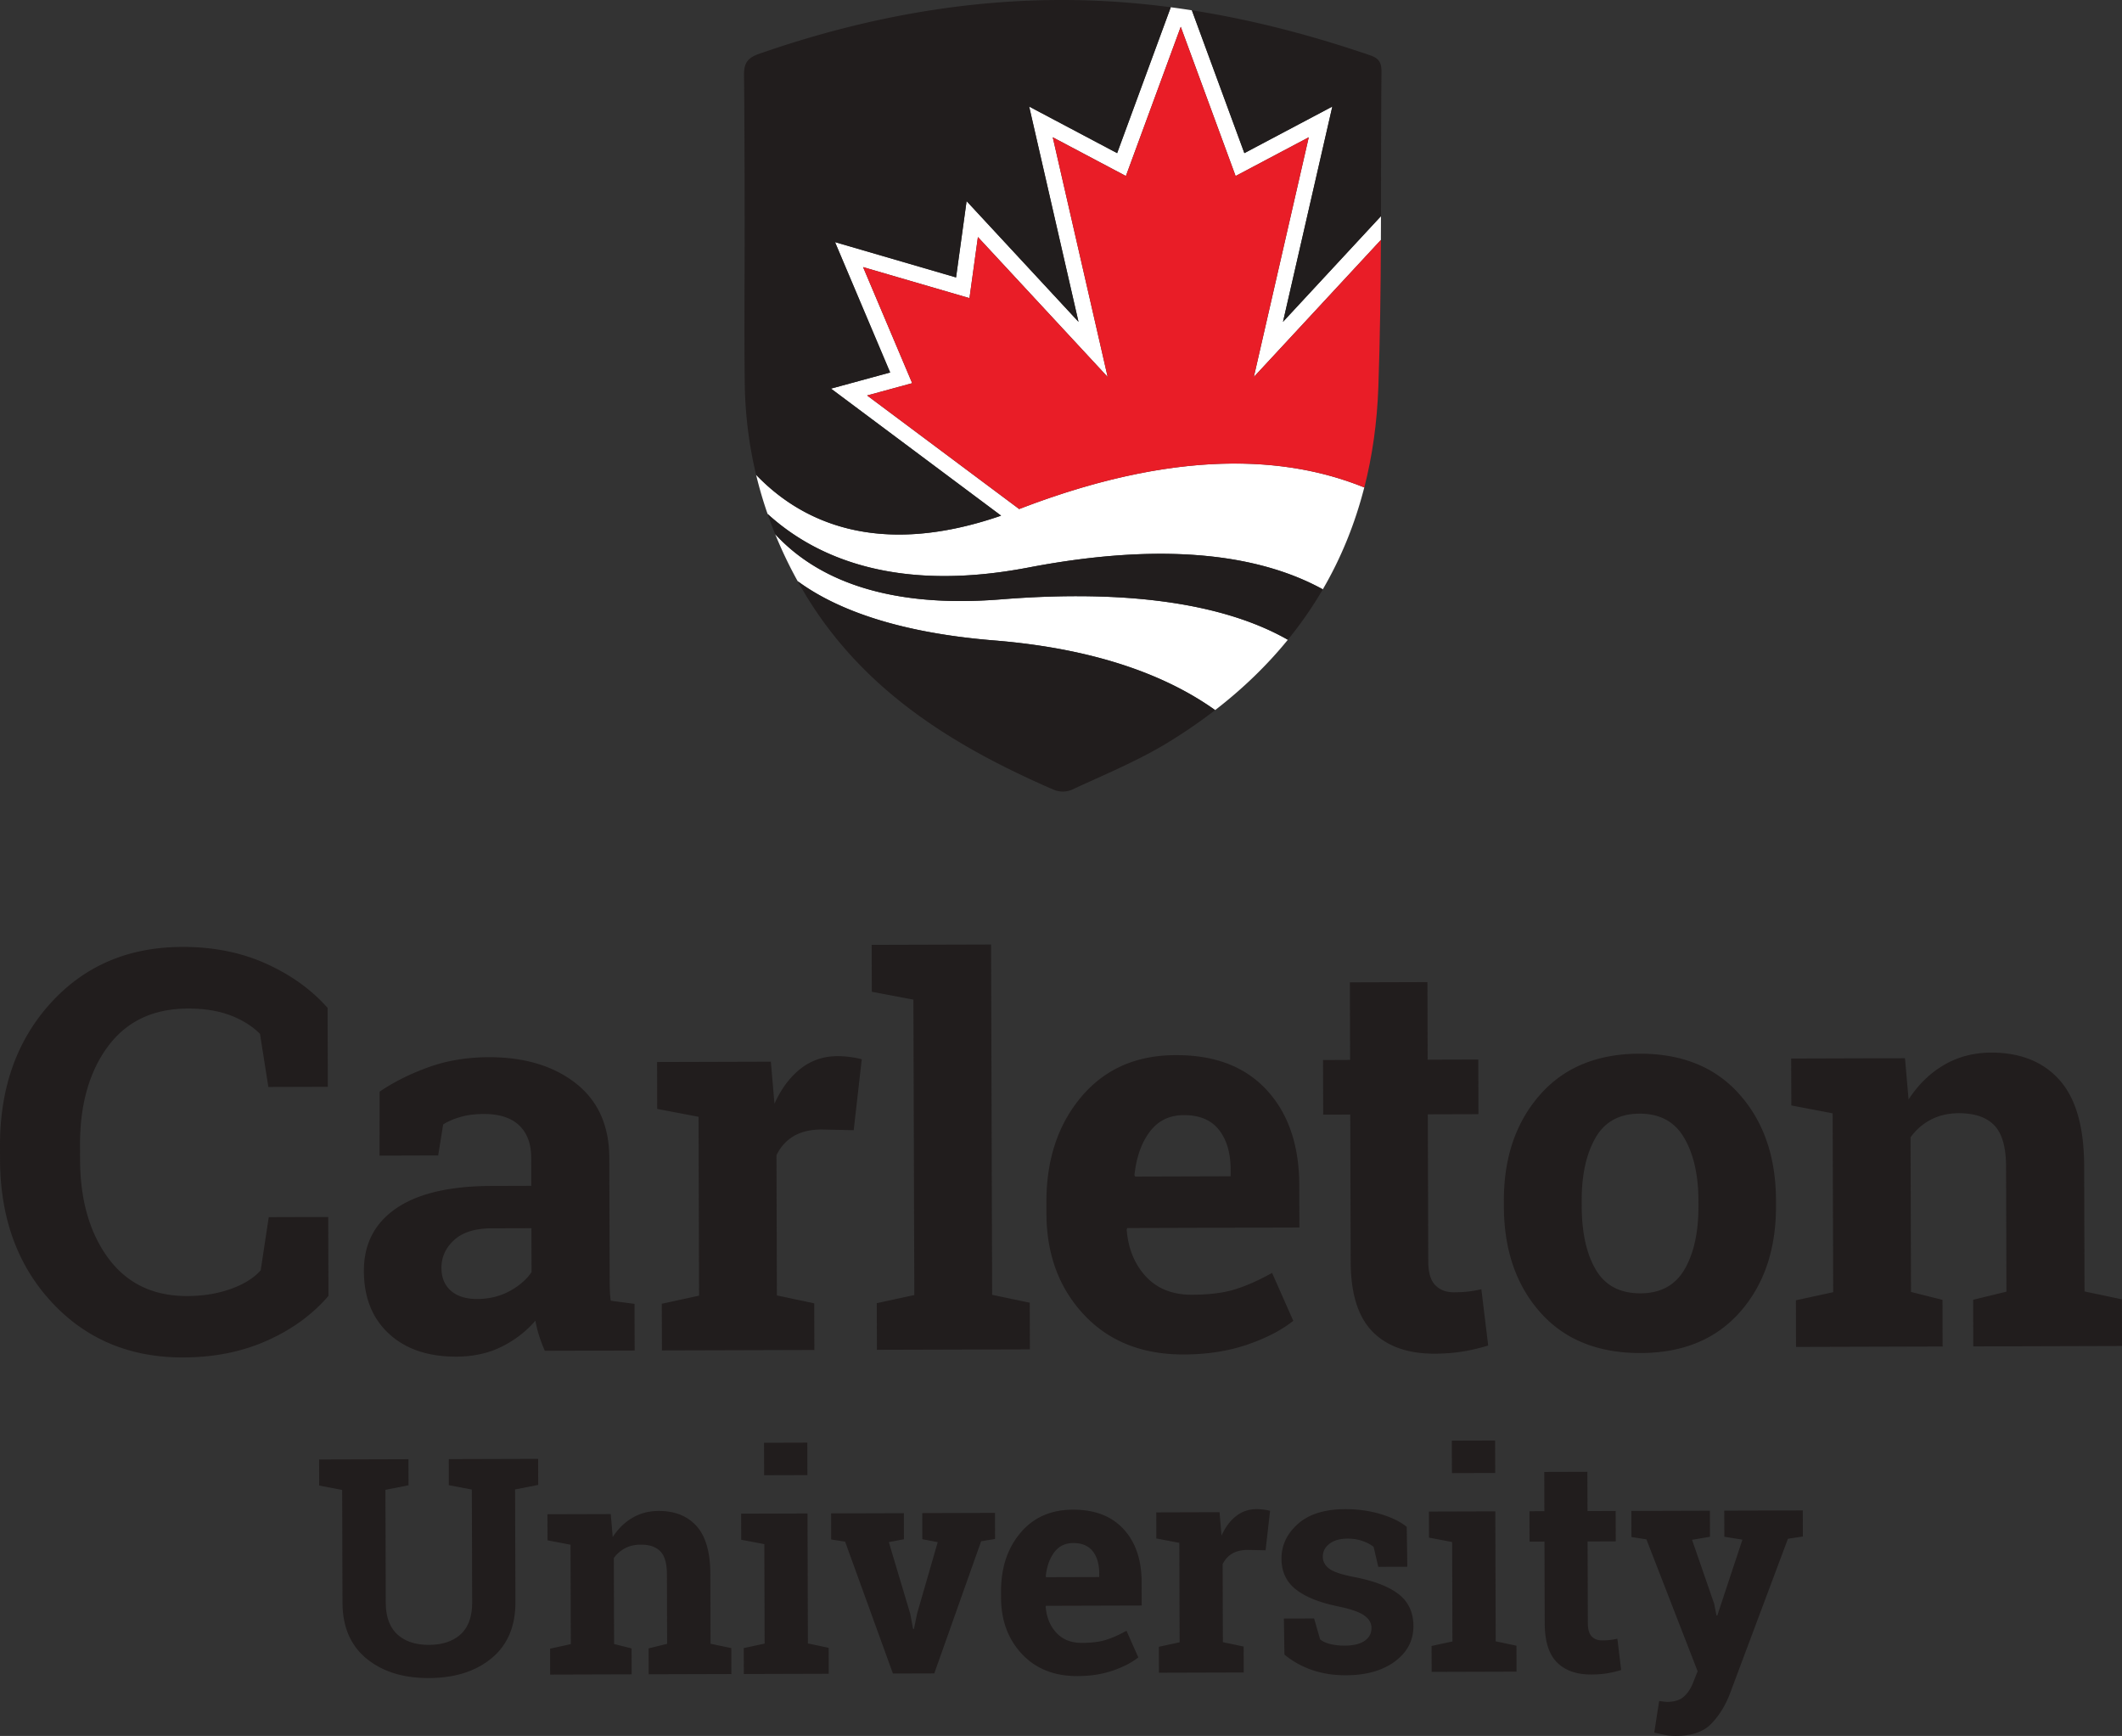
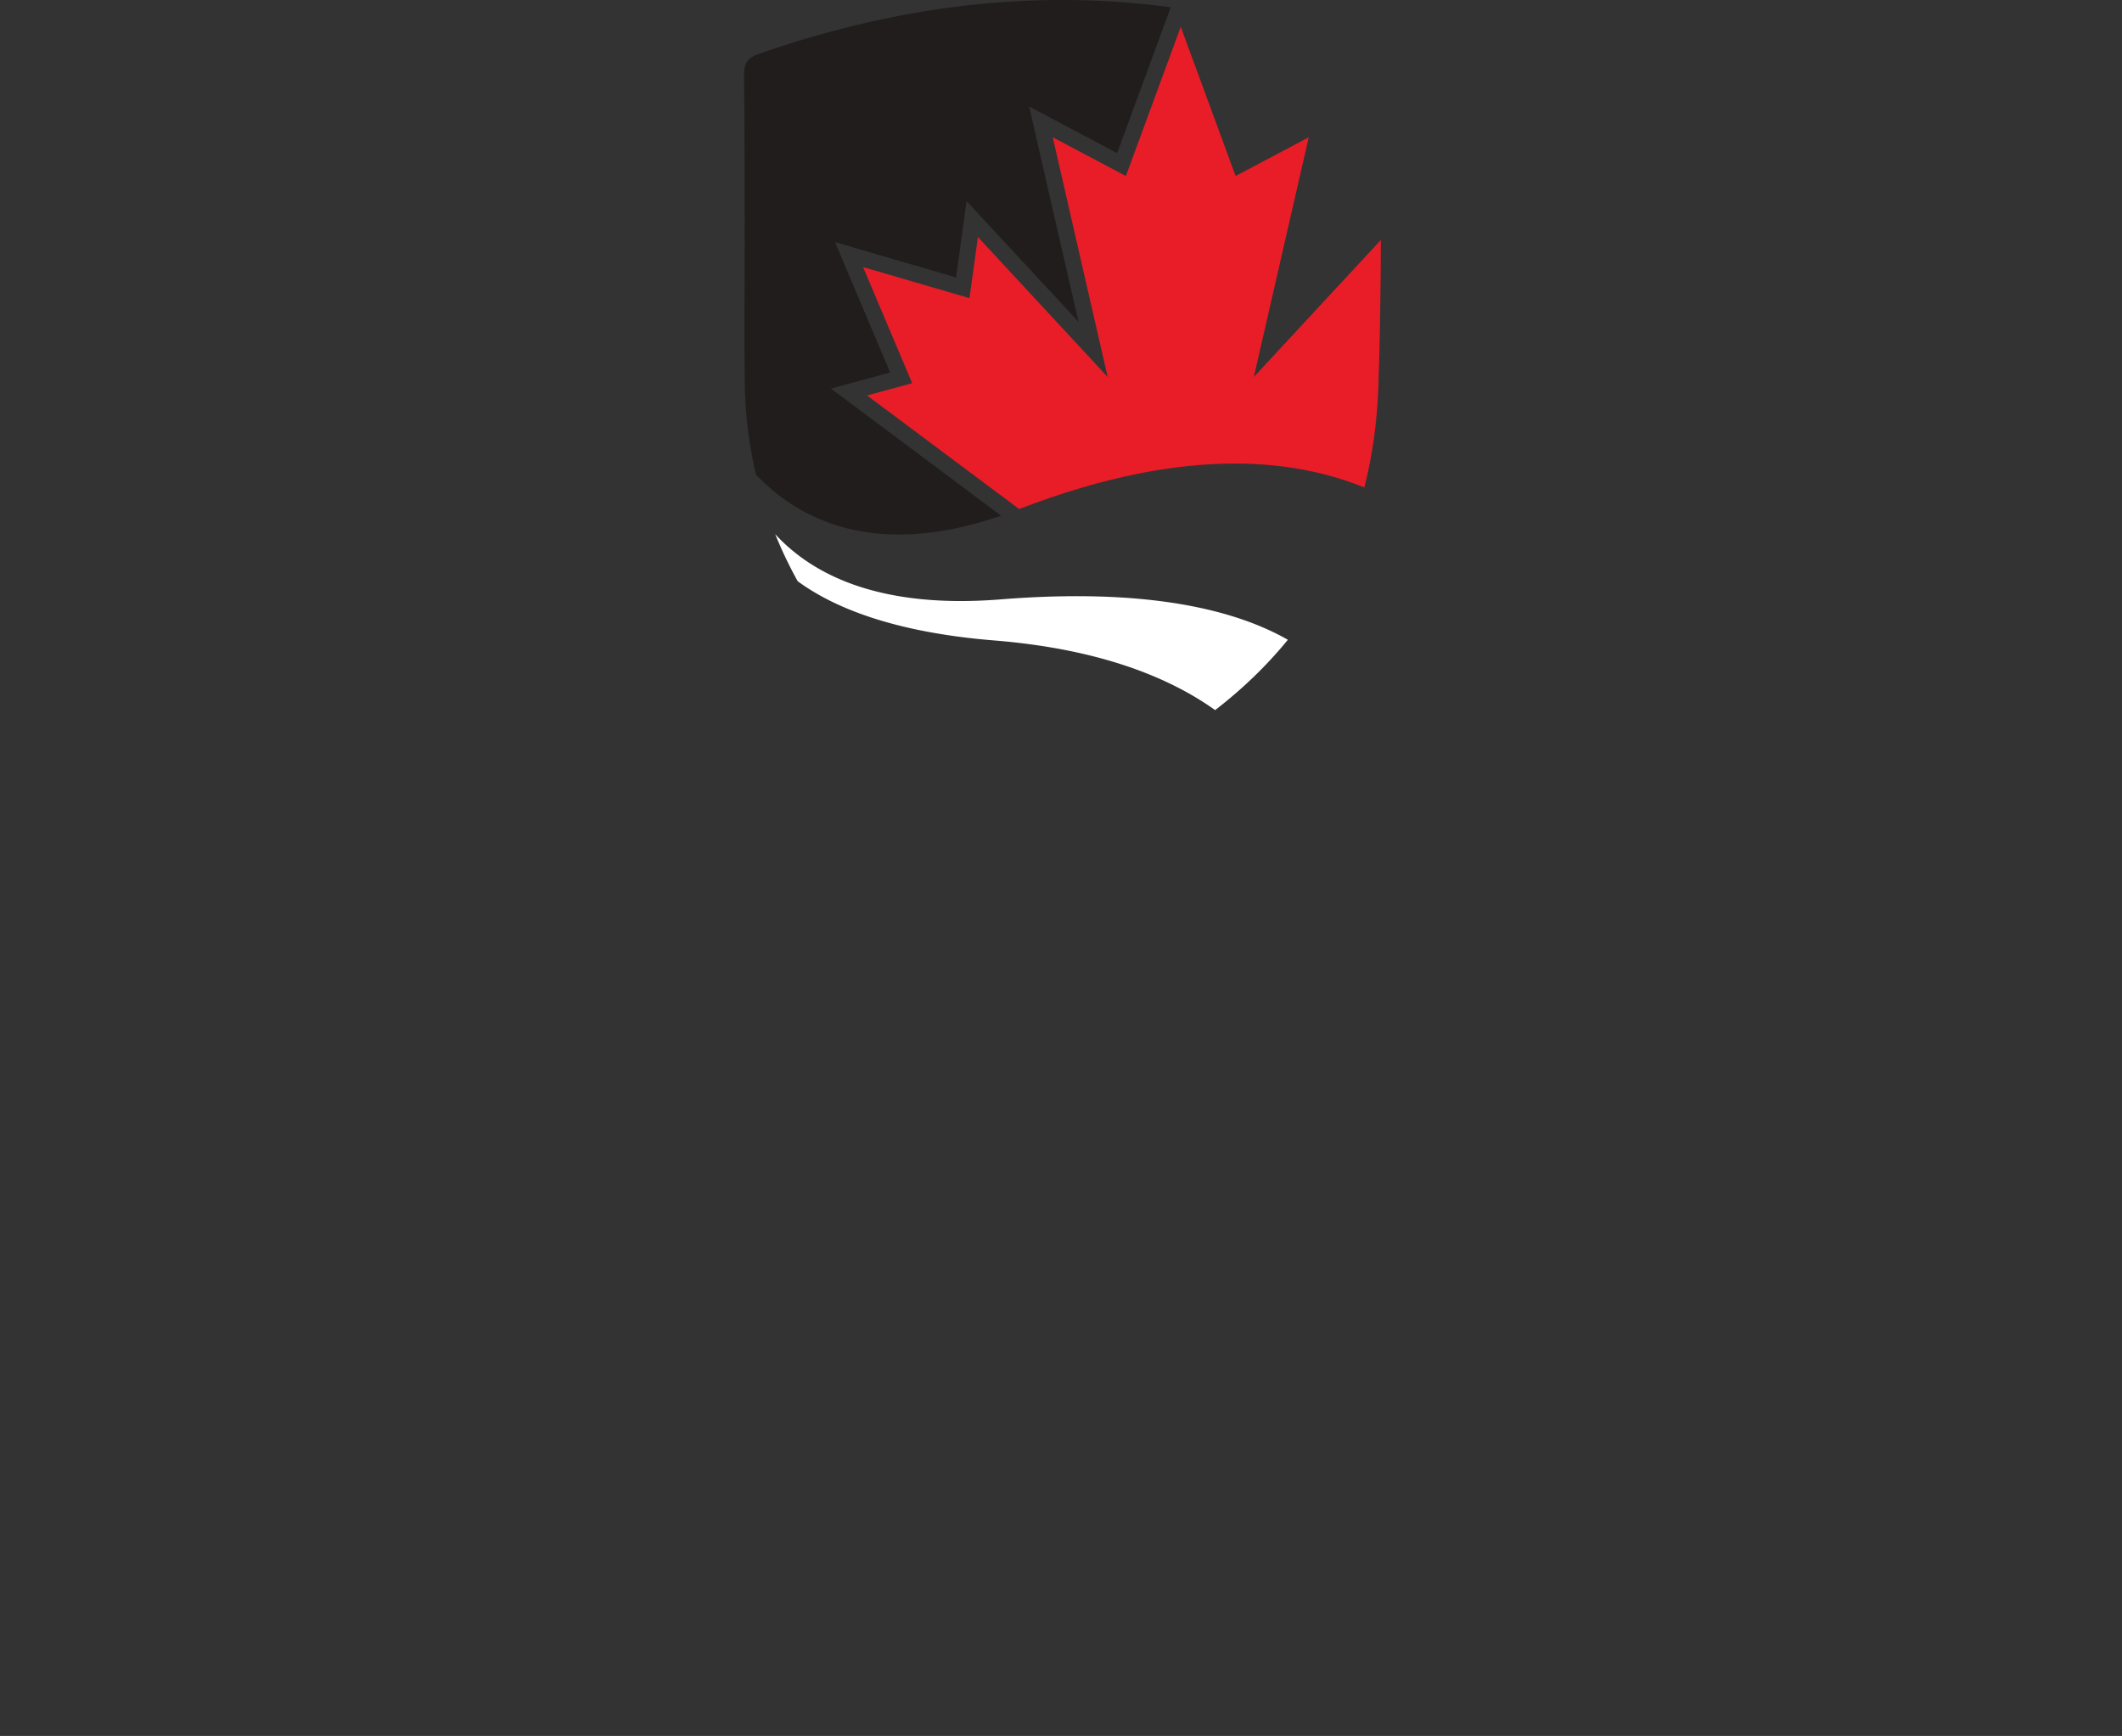
<svg xmlns="http://www.w3.org/2000/svg" xml:space="preserve" viewBox="0 0 1224.96 1001.973">
  <rect x="0" y="0" width="1224.96" height="1001.973" fill="#333333" stroke="none" />
-   <path fill="#211d1d" d="m189.245 627.301-34.326.1-4.834-30.67c-4.55-4.52-10.284-8.09-17.195-10.708-6.915-2.612-15.067-3.91-24.45-3.883-20.038.06-35.44 7.383-46.205 21.968-10.767 14.585-16.114 33.583-16.046 56.992l.024 8.07c.07 23.409 5.504 42.429 16.304 57.051 10.8 14.634 26.006 21.914 45.623 21.854 9.068-.022 17.368-1.367 24.901-4.026 7.531-2.653 13.348-6.258 17.447-10.808l4.656-30.702 34.325-.1.135 45.554c-9.25 10.787-21.061 19.384-35.436 25.81-14.377 6.42-30.476 9.662-48.298 9.717-30.897.092-56.24-10.539-76.023-31.89C10.066 730.28.122 702.842.025 669.305l-.024-7.75c-.097-33.429 9.63-60.929 29.179-82.5 19.551-21.571 44.88-32.402 75.99-32.494 17.82-.053 33.913 3.14 48.274 9.587 14.359 6.442 26.25 14.974 35.667 25.598l.134 45.556m86.258 122.478c6.768-.021 12.92-1.497 18.449-4.436 5.53-2.944 9.827-6.623 12.89-11.044l-.075-25.387-22.926.068c-9.537.032-16.761 2.287-21.673 6.755-4.91 4.477-7.356 9.85-7.337 16.105.017 5.644 1.849 10.044 5.502 13.214 3.648 3.169 8.707 4.746 15.17 4.725zm39.014 29.887a80.313 80.313 0 0 1-3.257-8.531 67.046 67.046 0 0 1-2.181-8.841c-5.316 6.17-11.79 11.169-19.419 14.985-7.63 3.81-16.368 5.74-26.215 5.772-16.308.047-29.272-4.352-38.888-13.193-9.618-8.847-14.446-20.91-14.494-36.195-.044-15.59 6.176-27.657 18.665-36.21 12.488-8.551 30.836-12.86 55.043-12.935l22.925-.068-.05-16.31c-.023-8-2.35-14.197-6.978-18.594-4.628-4.396-11.456-6.583-20.48-6.558-5.13.016-9.693.624-13.69 1.815-3.998 1.19-7.225 2.612-9.68 4.26l-2.873 17.855-33.846.1.044-36.928c8.189-5.56 17.588-10.258 28.192-14.084 10.604-3.823 22.162-5.758 34.677-5.795 20.617-.06 37.375 4.944 50.279 15.004 12.901 10.068 19.382 24.436 19.437 43.104l.203 68.772c.008 2.564.038 4.977.1 7.232.054 2.255.241 4.41.557 6.46l13.697 1.808.082 26.923-51.85.152m67.507-27.132 21.527-4.684-.306-103.234-23.86-4.546-.081-27.078L445 612.8l2.072 24.301c3.87-8.625 8.88-15.359 15.019-20.199 6.14-4.838 13.261-7.269 21.364-7.293 2.36-.008 4.846.165 7.464.517 2.617.352 4.796.782 6.544 1.286l-4.65 40.942-18.465-.409c-6.564.021-11.997 1.321-16.296 3.897-4.303 2.579-7.575 6.226-9.816 10.954l.239 80.925 21.556 4.557.078 26.922-88.004.257-.081-26.921m121.239-180.093-.082-27.08 68.927-.202.619 202.207 21.708 4.556.078 26.923-88.312.257-.081-26.921 21.679-4.684-.523-170.512-24.013-4.544m180.12 71.204c-8.308.024-14.866 3.222-19.667 9.598-4.801 6.372-7.753 14.738-8.85 25.103l.463.765 55.08-.162-.01-4c-.028-9.535-2.282-17.147-6.759-22.826-4.479-5.68-11.233-8.506-20.257-8.478zm.001 138.154c-24.003.068-43.208-7.569-57.61-22.912-14.407-15.342-21.645-34.864-21.714-58.554l-.017-6.155c-.075-24.72 6.658-45.104 20.204-61.143 13.542-16.038 31.75-24.044 54.625-24.008 22.463-.068 39.917 6.652 52.37 20.155 12.449 13.501 18.711 31.793 18.78 54.872l.071 24.463-99.389.294-.308.92c.855 10.975 4.547 19.99 11.083 27.048 6.533 7.059 15.39 10.571 26.57 10.539 9.95-.032 18.204-1.05 24.762-3.075 6.56-2.018 13.729-5.193 21.513-9.524l12.237 27.658c-6.857 5.456-15.74 10.045-26.654 13.772-10.912 3.721-23.088 5.608-36.523 5.65m140.621-214.924.122 44.76 29.232-.086.094 31.538-29.232.087.25 84.78c.018 6.46 1.366 11.07 4.041 13.83 2.673 2.765 6.268 4.135 10.781 4.12 3.078-.005 5.771-.142 8.076-.405 2.31-.262 4.896-.709 7.766-1.334l3.942 32.457c-5.02 1.55-9.992 2.723-14.912 3.505-4.922.783-10.254 1.183-15.997 1.204-15.49.042-27.427-4.178-35.81-12.668-8.386-8.488-12.605-21.965-12.66-40.425l-.25-84.93-15.624.071-.095-31.54 15.626-.07-.122-44.759 44.772-.135m89.059 129.416c.045 15.18 2.747 27.359 8.108 36.52 5.361 9.167 13.99 13.73 25.89 13.692 11.59-.037 20.065-4.672 25.42-13.924 5.36-9.245 8.017-21.408 7.973-36.488l-.011-3.232c-.045-14.77-2.799-26.809-8.263-36.132-5.464-9.316-14.042-13.957-25.734-13.922-11.692.033-20.195 4.726-25.498 14.076-5.309 9.353-7.94 21.408-7.894 36.177zm-44.935-3.098c-.073-24.82 6.815-45.175 20.666-61.064 13.852-15.887 33.034-23.868 57.549-23.942 24.617-.072 43.897 7.771 57.844 23.522 13.945 15.757 20.955 36.098 21.028 61.018l.01 3.232c.074 25.031-6.817 45.435-20.667 61.224-13.852 15.78-32.986 23.712-57.395 23.786-24.72.073-44.052-7.743-57.997-23.443-13.947-15.71-20.956-36.073-21.03-61.101l-.008-3.232m168.578 57.337 21.526-4.684-.305-103.233-23.86-4.547-.081-27.077 65.696-.195 2.069 23.841c5.513-8.528 12.315-15.166 20.407-19.906 8.086-4.742 17.156-7.128 27.212-7.16 16.818-.05 29.962 5.196 39.432 15.732 9.465 10.536 14.236 27.088 14.301 49.656l.216 72.458 21.552 4.558.083 26.922-85.852.258-.082-26.923 19.219-4.677-.213-72.311c-.034-11.179-2.315-19.097-6.84-23.752-4.53-4.655-11.356-6.967-20.487-6.941-5.947.018-11.28 1.241-15.987 3.664-4.714 2.425-8.652 5.848-11.818 10.268l.262 89.234 18.171 4.567.079 26.923-84.619.246-.081-26.921m-800.919 91.729.044 15.054-13.336 2.61.192 65.01c.024 8.215 2.25 14.351 6.683 18.418 4.432 4.062 10.497 6.078 18.196 6.054 7.812-.02 13.936-2.06 18.373-6.127 4.436-4.056 6.643-10.226 6.617-18.496l-.192-65.01-13.266-2.527-.044-15.054 51.578-.15.044 15.053-13.334 2.605.192 65.01c.041 13.972-4.534 24.77-13.72 32.376-9.187 7.612-21.252 11.44-36.192 11.482-14.883.05-26.912-3.71-36.088-11.268-9.175-7.553-13.783-18.32-13.824-32.293l-.192-65.01-13.268-2.527-.043-15.054 13.259-.038 24.976-.074 13.345-.044m81.756 109.338 11.968-2.602-.17-57.393-13.266-2.527-.044-15.058 36.525-.107 1.152 13.256c3.064-4.744 6.844-8.43 11.343-11.07 4.497-2.64 9.54-3.963 15.13-3.978 9.35-.03 16.66 2.888 21.923 8.741 5.263 5.86 7.914 15.063 7.951 27.608l.119 40.29 11.982 2.527.044 14.971-47.729.14-.044-14.969 10.685-2.596-.12-40.201c-.017-6.215-1.286-10.618-3.802-13.208-2.518-2.582-6.314-3.873-11.388-3.858-3.308.01-6.272.692-8.891 2.042-2.619 1.343-4.81 3.248-6.57 5.706l.149 49.61 10.1 2.534.044 14.97-47.047.141-.044-14.97m148.544-100.175-24.979.072-.056-18.735 24.979-.073zm-36.744 99.844 12.053-2.6-.17-57.394-13.352-2.528-.043-15.057 38.321-.112.222 75.017 11.982 2.528.044 14.97-49.013.146-.044-14.97m92.468-62.814-8.721 1.651 12.354 41.367 1.652 8.717h.514l1.77-8.728 11.938-41.35-8.9-1.686-.044-15.057 41.998-.127.044 15.057-8.037 1.306-27.061 76.298-23.866.068-27.597-76.132-8.044-1.257-.044-15.057 42-.127.044 15.057m97.707 2.183c-4.62.014-8.264 1.792-10.934 5.332-2.67 3.545-4.31 8.196-4.92 13.957l.259.43 30.621-.088-.005-2.225c-.016-5.305-1.27-9.537-3.759-12.693-2.489-3.16-6.245-4.728-11.262-4.713zm2.452 76.804c-13.344.039-24.023-4.203-32.031-12.735-8.01-8.528-12.033-19.382-12.072-32.556l-.01-3.418c-.04-13.744 3.703-25.076 11.234-33.998 7.53-8.912 17.652-13.368 30.37-13.344 12.489-.039 22.194 3.696 29.117 11.202 6.921 7.509 10.402 17.677 10.44 30.51l.04 13.602-55.259.16-.17.512c.475 6.102 2.527 11.118 6.162 15.038 3.632 3.925 8.556 5.878 14.773 5.859 5.53-.02 10.12-.584 13.766-1.71 3.645-1.12 7.633-2.888 11.96-5.293l6.804 15.375c-3.812 3.033-8.752 5.585-14.819 7.66-6.067 2.07-12.836 3.117-20.305 3.136m47.009-16.919 11.968-2.6-.17-57.393-13.266-2.527-.044-15.058 36.525-.107 1.151 13.51c2.153-4.792 4.937-8.538 8.35-11.231 3.415-2.689 7.373-4.038 11.88-4.053 1.31-.003 2.694.094 4.147.288 1.456.2 2.667.434 3.639.717l-2.585 22.761-10.264-.228c-3.651.01-6.671.735-9.062 2.167-2.39 1.432-4.21 3.462-5.457 6.088l.133 44.993 11.983 2.532.044 14.97-48.928.142-.044-14.97m143.413-46.197-16.765.048-2.687-11.537c-1.714-1.363-3.87-2.498-6.468-3.404-2.598-.906-5.465-1.353-8.601-1.344-4.39.015-7.865 1.008-10.425 2.981-2.562 1.978-3.838 4.45-3.828 7.416.008 2.796 1.241 5.114 3.698 6.955 2.456 1.85 7.367 3.477 14.727 4.875 11.47 2.25 19.976 5.576 25.521 9.978 5.543 4.408 8.328 10.486 8.351 18.24.024 8.327-3.535 15.135-10.673 20.428-7.144 5.299-16.559 7.963-28.248 8.001-7.13.02-13.678-1.002-19.642-3.067-5.966-2.066-11.262-5.026-15.893-8.892l-.319-20.786 17.45-.049 3.458 12.053c1.486 1.247 3.514 2.168 6.082 2.762 2.568.584 5.248.881 8.042.872 5.076-.015 8.936-.935 11.583-2.771 2.645-1.836 3.964-4.315 3.955-7.452-.007-2.736-1.355-5.103-4.042-7.09-2.686-1.987-7.624-3.74-14.813-5.26-10.899-2.191-19.133-5.46-24.707-9.809-5.573-4.348-8.37-10.28-8.393-17.809-.023-7.753 3.15-14.45 9.521-20.088 6.37-5.634 15.459-8.47 27.263-8.504 7.185-.024 13.988.925 20.41 2.845 6.42 1.923 11.46 4.387 15.118 7.398l.325 23.01M863.13 850.2l-24.978.073-.056-18.734 24.979-.074zm-36.743 99.85 12.053-2.606-.17-57.394-13.351-2.526-.044-15.059 38.321-.112.221 75.018 11.983 2.532.044 14.97-49.013.147-.044-14.97m89.96-100.531.068 22.664 16.252-.048.052 17.536-16.254.05.14 47.131c.01 3.593.76 6.16 2.247 7.695 1.488 1.533 3.484 2.298 5.995 2.288 1.71-.004 3.208-.083 4.49-.224 1.283-.146 2.722-.395 4.319-.74l2.19 18.044a60.687 60.687 0 0 1-8.291 1.947c-2.736.434-5.7.658-8.894.667-8.612.025-15.248-2.322-19.909-7.041-4.663-4.72-7.008-12.215-7.039-22.476l-.14-47.219-8.613.044-.05-17.537 8.613-.044-.068-22.665 24.892-.072m124.4 37.357-8.636 1.305-33.778 90.172c-2.662 6.678-6.222 12.283-10.685 16.797-4.464 4.52-11.201 6.794-20.21 6.823-2.11.006-4.093-.161-5.947-.501-1.855-.336-4.038-.813-6.547-1.432l2.853-18.233c.799.117 1.627.224 2.483.34.855.108 1.595.166 2.223.166 4.162-.014 7.353-1.037 9.572-3.068 2.218-2.03 3.921-4.564 5.11-7.583l2.803-7.022-29.567-76.128-8.642-1.344-.044-15.059 45.334-.136.044 15.06-10.345 1.742 12.77 36.914 1.302 6.667.513.084 14.499-43.752-10.441-1.681-.044-15.058 45.336-.132.044 15.059" />
-   <path fill="#fff" d="m797.139 138.497-73.344 79.096L755.5 79.236l-42.228 22.355-31.664-86.126-31.664 86.126-42.226-22.355 31.706 138.357-74.909-80.782-4.865 35.274-61.422-17.913 28.347 67-26.021 7.097 87.78 65.546c99.865-38.52 162.512-27.33 199.221-12.448-5.403 21.093-13.393 40.705-23.947 58.812a136.738 136.738 0 0 0-9.341-4.682c-12.757-5.784-28.087-10.476-46.527-13.212-7.093-1.052-14.665-1.801-22.702-2.226a277.29 277.29 0 0 0-6.842-.276 301.057 301.057 0 0 0-13.665-.068c-20.736.357-44.248 2.764-70.965 7.888-1.007.193-1.987.356-2.983.537a289.78 289.78 0 0 1-14.192 2.223c-67.072 8.772-108.472-11.088-133.296-33.74a237.227 237.227 0 0 1-6.623-22.576c24.887 25.968 68.743 48.721 141.432 23.592l-98.201-73.328 34.156-9.314-31.83-75.242 69.877 20.381 6.077-44.053 64.599 69.665-28.474-124.244 50.778 26.883L675.843 4.19c4.069.537 8.129 1.124 12.18 1.756l30.309 82.44 50.776-26.883-28.47 124.244 56.553-60.99-.052 13.74" />
  <path fill="#fff" d="M577.655 345.963c-69.178 5.529-108.175-13.764-130.172-37.658a251.998 251.998 0 0 0 12.27 25.858c.243.444.496.876.742 1.317 20.601 15.123 55.209 29.475 113.36 34.181 61.042 4.94 101.201 21.378 127.606 40.207 15.974-12.325 29.97-25.864 41.972-40.593-29.89-17.043-80.428-30.135-165.778-23.312" />
-   <path fill="#211d1d" d="M460.495 335.48c33.017 59.697 86.07 93.519 147.386 120.192 3.642 1.584 7.604 1.667 11.226 0 17.98-8.332 37.953-16.633 54.801-26.899 9.752-5.95 18.935-12.254 27.553-18.905-26.405-18.83-66.564-35.267-127.606-40.207-58.151-4.706-92.759-19.058-113.36-34.181m133.072-7.877c-77.284 14.824-123.586-6.427-150.463-30.956a243.465 243.465 0 0 0 4.379 11.658c21.997 23.894 60.994 43.187 130.172 37.658 85.35-6.823 135.888 6.269 165.778 23.312a226.896 226.896 0 0 0 20.19-29.119c-32.719-17.964-85.459-28.779-170.056-12.553M769.108 61.504l-28.47 124.244 56.553-60.99c.074-27.713.029-55.427.293-83.129.061-5.04-1.132-7.858-6.44-9.669-33.71-11.564-68.003-20.548-103.021-26.013l30.309 82.44 50.776-26.883" />
  <path fill="#211d1d" d="m577.905 297.639-98.201-73.328 34.156-9.314-31.83-75.242 69.877 20.381 6.077-44.053 64.599 69.665-28.474-124.244 50.778 26.883L675.843 4.19a497.242 497.242 0 0 0-25.634-2.718c-72.722-5.76-143.181 5.658-211.87 29.542-6.646 2.324-8.928 5.286-8.847 12.342.392 31.167.37 93.542.37 93.542 0 28.1-.287 56.201.062 84.302.233 18.111 2.45 35.739 6.555 52.866 24.882 25.973 68.744 48.698 141.426 23.572" />
  <path fill="#e91d27" d="M787.572 281.373c4.65-18.177 7.379-37.45 8.101-57.846 1.01-28.327 1.336-56.676 1.466-85.03l-73.344 79.096L755.5 79.236l-42.228 22.355-31.664-86.126-31.664 86.126-42.226-22.355 31.706 138.357-74.909-80.782-4.865 35.274-61.422-17.913 28.347 67-26.021 7.097 87.78 65.546c99.878-38.526 162.529-27.327 199.237-12.442" />
</svg>